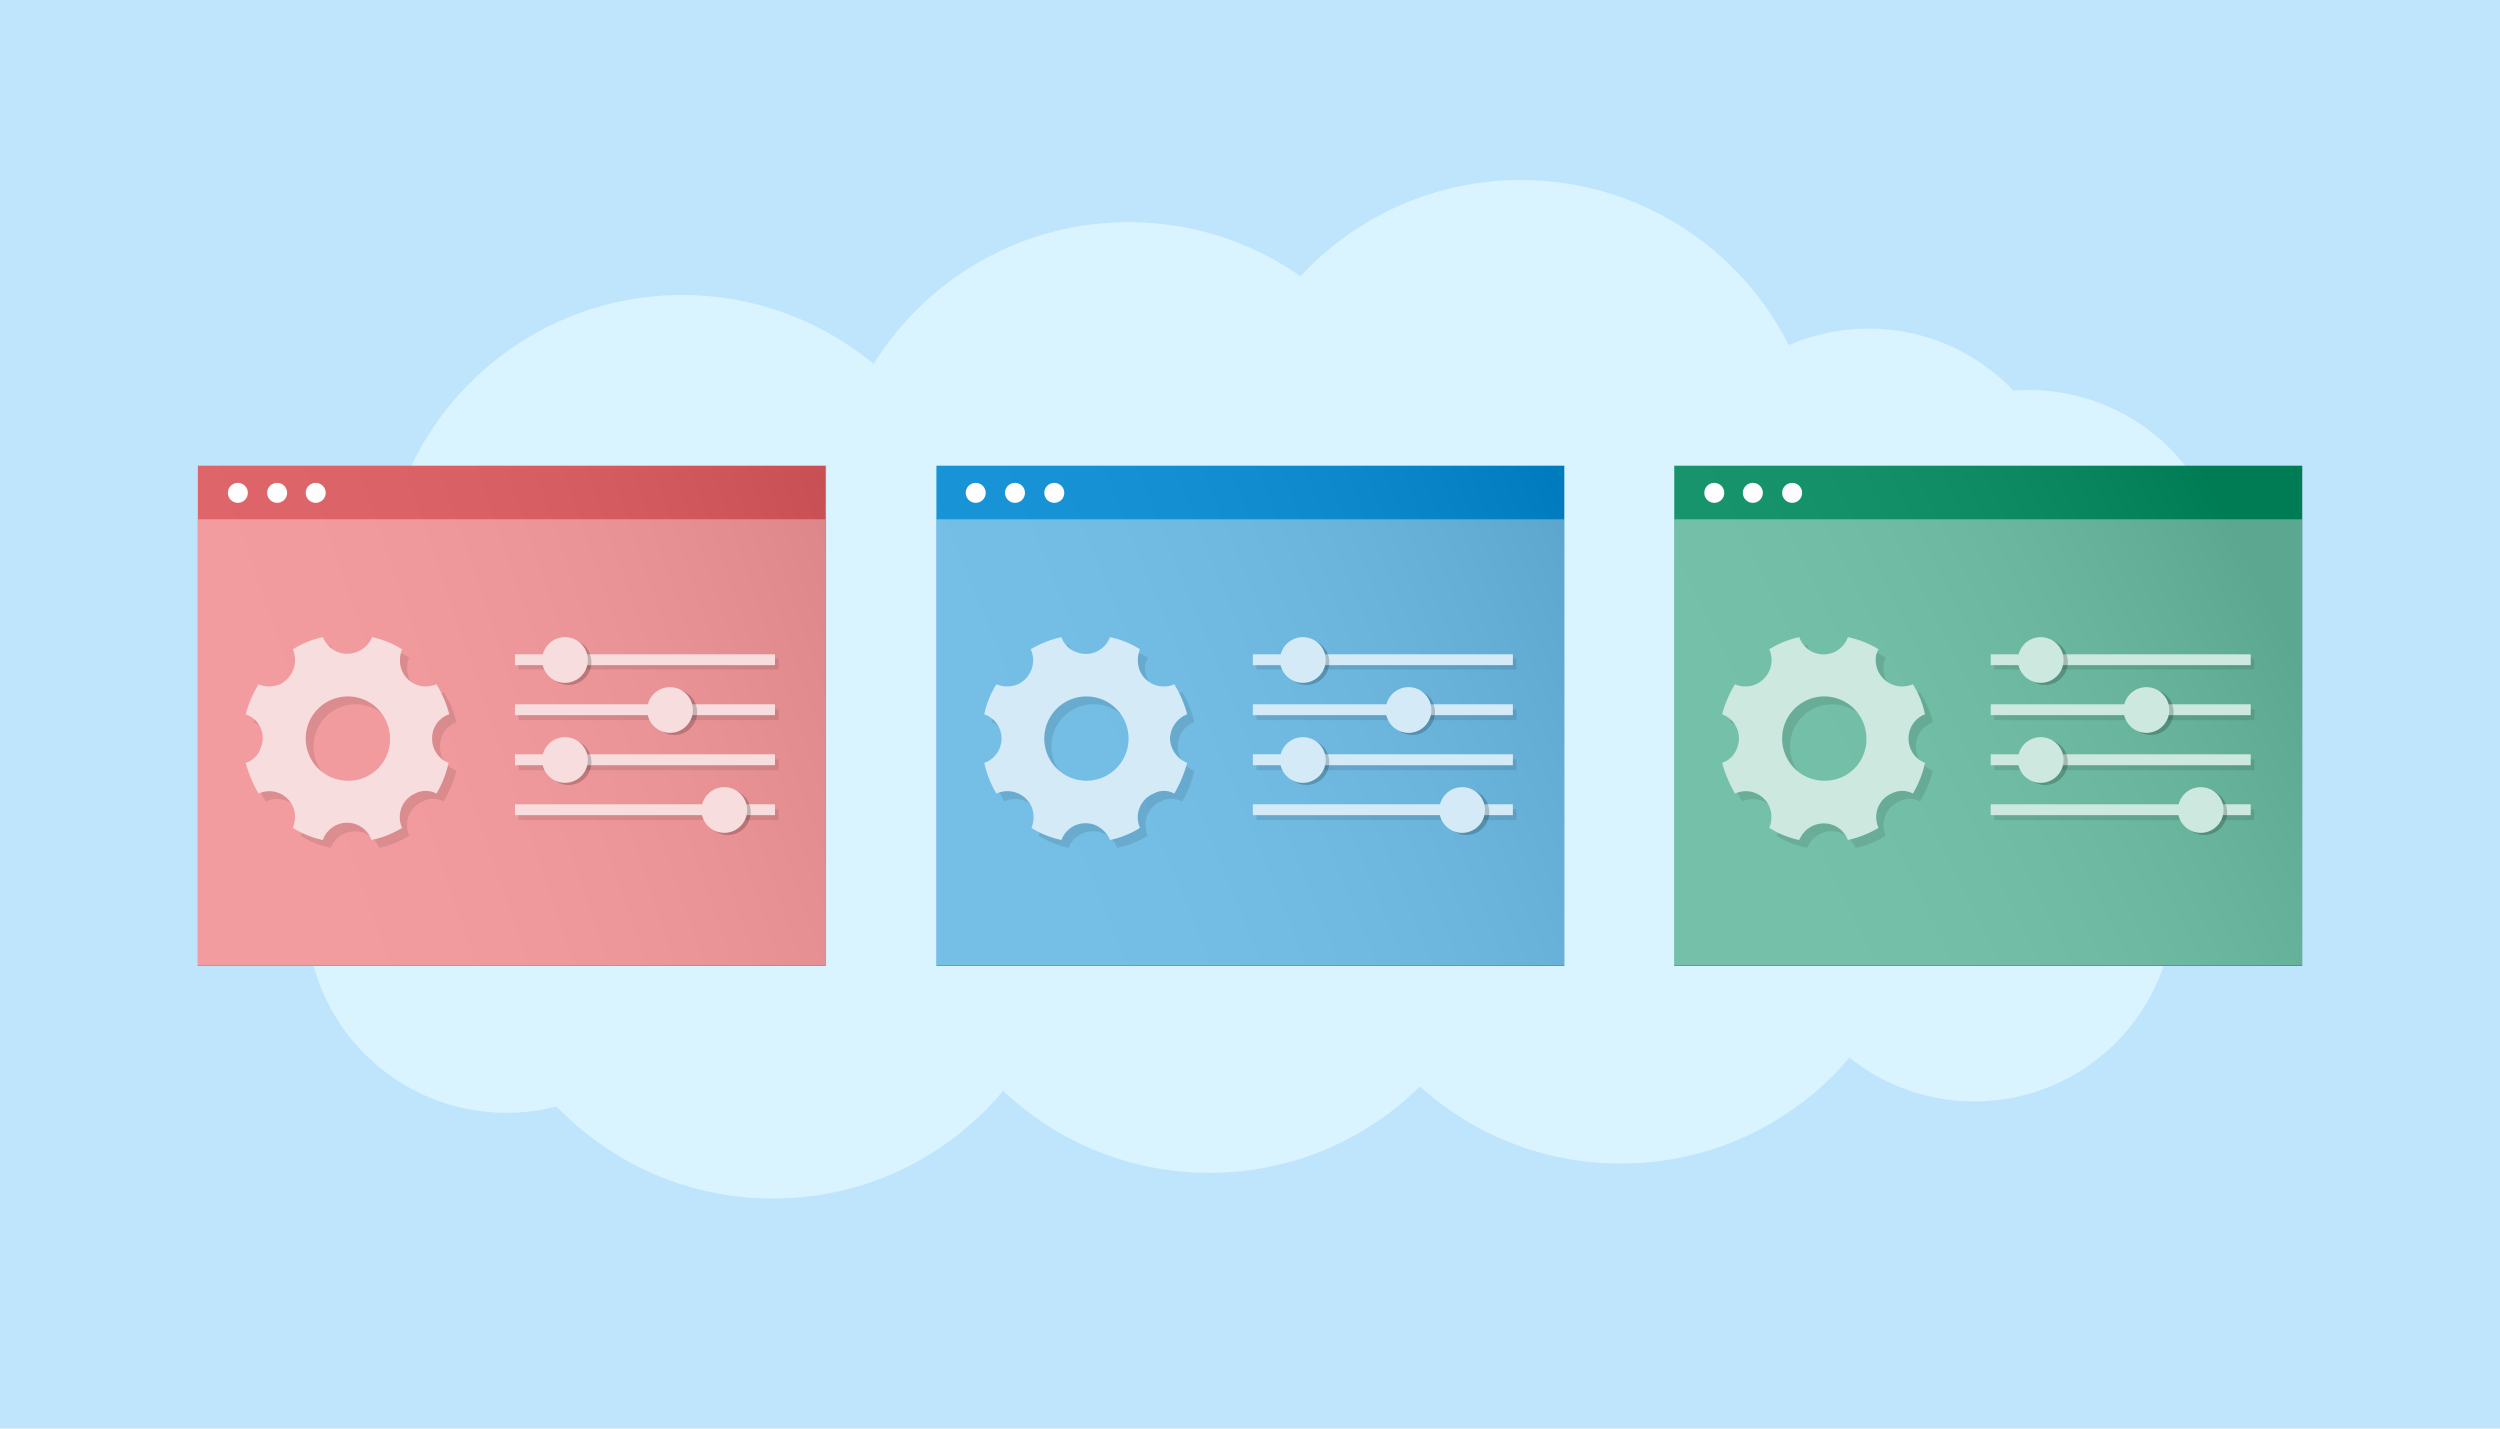
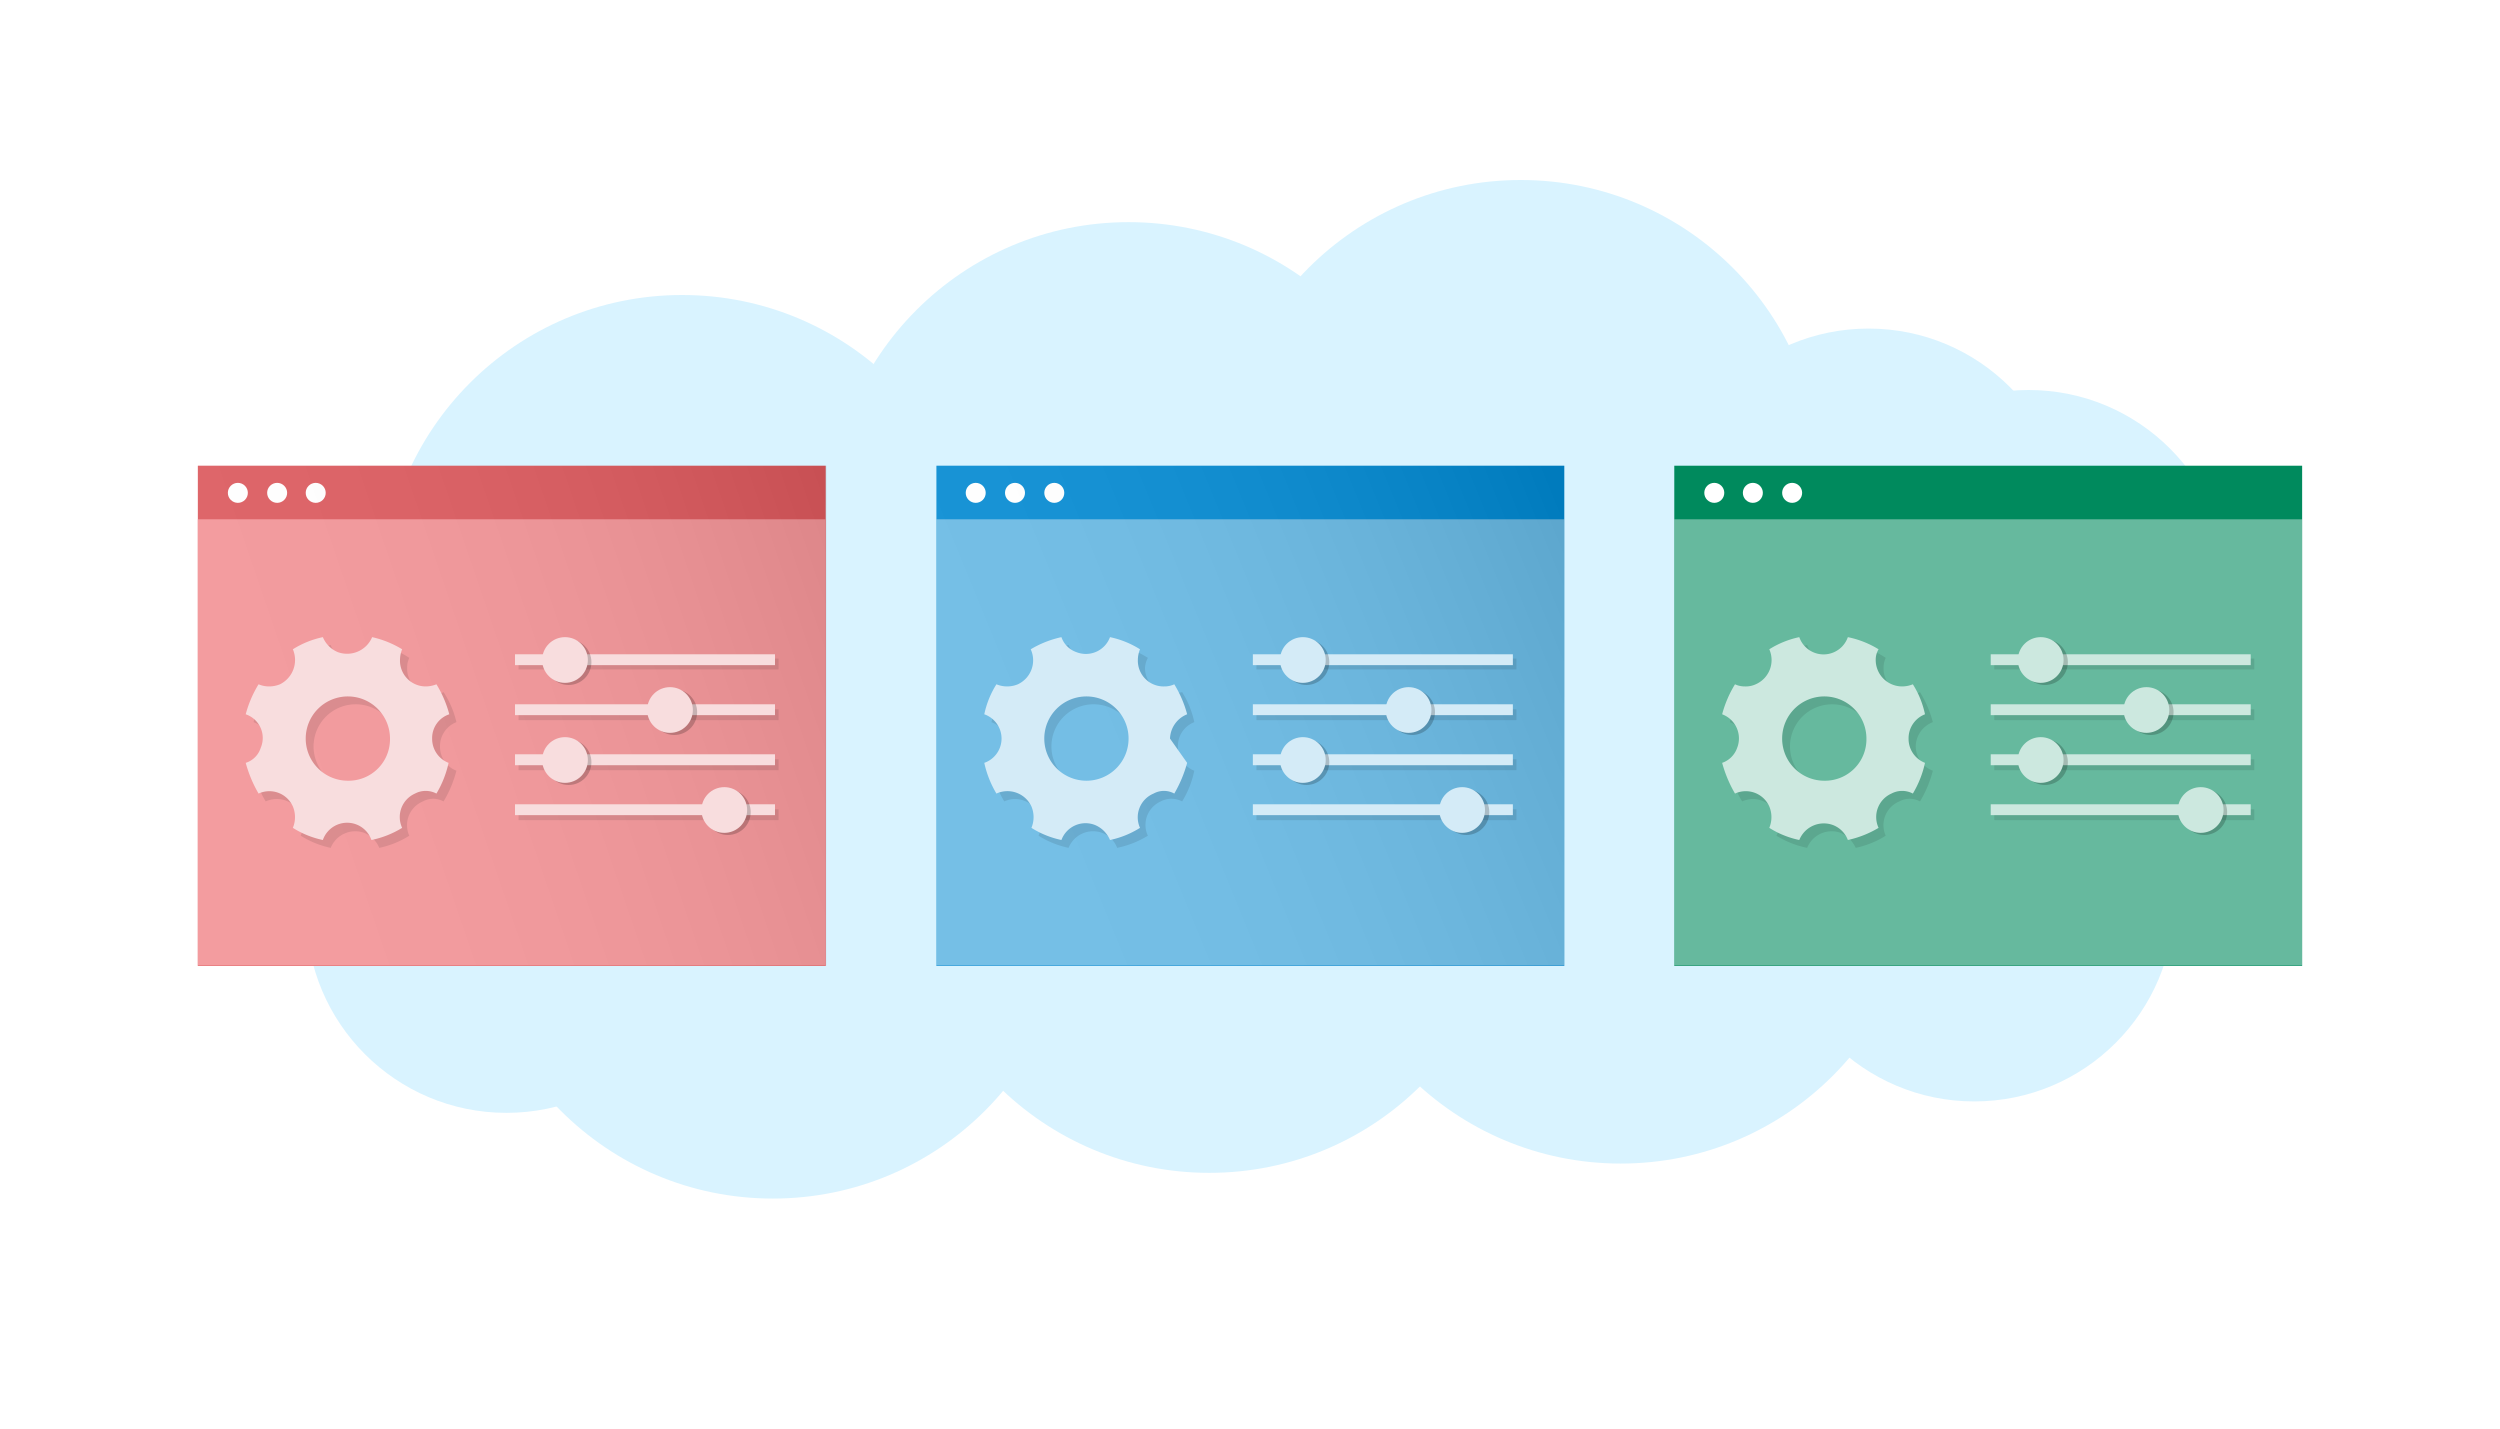
<svg xmlns="http://www.w3.org/2000/svg" xmlns:xlink="http://www.w3.org/1999/xlink" width="350" height="200" viewBox="0 0 350 200">
  <defs>
    <linearGradient id="a" x1="27.99" y1="115.13" x2="126.24" y2="81.53" gradientUnits="userSpaceOnUse">
      <stop offset="0" stop-color="#fff" />
      <stop offset="0.15" stop-color="#fcfcfc" />
      <stop offset="0.28" stop-color="#f1f1f1" />
      <stop offset="0.4" stop-color="#dfdfdf" />
      <stop offset="0.51" stop-color="#c6c6c6" />
      <stop offset="0.63" stop-color="#a5a5a5" />
      <stop offset="0.74" stop-color="#7d7d7d" />
      <stop offset="0.85" stop-color="#4e4e4e" />
      <stop offset="0.96" stop-color="#181818" />
      <stop offset="1" />
    </linearGradient>
    <linearGradient id="b" x1="131.68" y1="117.93" x2="222.93" y2="80.59" xlink:href="#a" />
    <linearGradient id="c" x1="237.9" y1="120" x2="316.55" y2="81.5" xlink:href="#a" />
  </defs>
-   <rect width="350" height="200" fill="#bee5fb" />
  <path d="M170.3,62.5" transform="translate(0 0)" fill="#d9f3ff" />
  <circle cx="70.9" cy="127.8" r="28" fill="#d9f3ff" />
  <circle cx="61.7" cy="97.6" r="28" fill="#d9f3ff" />
  <circle cx="276.4" cy="126.2" r="28" fill="#d9f3ff" />
  <circle cx="288.4" cy="107.8" r="28" fill="#d9f3ff" />
  <circle cx="284" cy="82.6" r="28" fill="#d9f3ff" />
  <circle cx="261.6" cy="74" r="28" fill="#d9f3ff" />
  <circle cx="108.2" cy="125.8" r="42" fill="#d9f3ff" />
  <circle cx="169.3" cy="122.2" r="42" fill="#d9f3ff" />
  <circle cx="95.5" cy="83.3" r="42" fill="#d9f3ff" />
  <circle cx="158" cy="73.1" r="42" fill="#d9f3ff" />
  <circle cx="212.9" cy="67.2" r="42" fill="#d9f3ff" />
  <circle cx="226.9" cy="120.9" r="42" fill="#d9f3ff" />
  <rect x="27.7" y="65.2" width="87.9" height="70.04" fill="#da555a" />
  <rect x="27.7" y="72.7" width="87.9" height="62.48" fill="#f29195" />
  <circle cx="33.3" cy="69" r="1.4" fill="#fff" />
  <circle cx="38.8" cy="69" r="1.4" fill="#fff" />
  <circle cx="44.2" cy="69" r="1.4" fill="#fff" />
  <rect x="131.1" y="65.2" width="87.9" height="70.04" fill="#0088d1" />
  <rect x="131.1" y="72.7" width="87.9" height="62.48" fill="#fff" opacity="0.4" />
  <circle cx="136.6" cy="69" r="1.4" fill="#fff" />
  <circle cx="142.1" cy="69" r="1.4" fill="#fff" />
  <circle cx="147.6" cy="69" r="1.4" fill="#fff" />
  <rect x="234.4" y="65.2" width="87.9" height="70.04" fill="#008a5d" />
  <rect x="234.4" y="72.7" width="87.9" height="62.48" fill="#fff" opacity="0.4" />
  <circle cx="240" cy="69" r="1.4" fill="#fff" />
  <circle cx="245.4" cy="69" r="1.4" fill="#fff" />
  <circle cx="250.9" cy="69" r="1.4" fill="#fff" />
  <g opacity="0.1">
    <polygon points="27.7 72.7 27.7 135.2 115.7 135.2 115.7 72.7 115.7 65.2 27.7 65.2 27.7 72.7" fill="url(#a)" />
    <polygon points="131.1 72.7 131.1 135.2 219 135.2 219 72.7 219 65.2 131.1 65.2 131.1 72.7" fill="url(#b)" />
-     <polygon points="234.4 65.2 234.4 72.7 234.4 135.2 322.4 135.2 322.4 72.7 322.4 65.2 234.4 65.2" fill="url(#c)" />
  </g>
  <path d="M61.6,104.5a3.6,3.6,0,0,1,2.3-3.4,13,13,0,0,0-1.8-4.2,3.2,3.2,0,0,1-1.4.3A3.6,3.6,0,0,1,57,93.5a3.2,3.2,0,0,1,.3-1.4,13,13,0,0,0-4.2-1.8,3.6,3.6,0,0,1-4.7,2.1,3.4,3.4,0,0,1-2.1-2.1,15.7,15.7,0,0,0-4.2,1.8,3.7,3.7,0,0,1-1.9,4.8l-1.5.3-1.5-.3a12.8,12.8,0,0,0-1.7,4.2,3.6,3.6,0,0,1,2.1,4.7,3.4,3.4,0,0,1-2.1,2.1,13.3,13.3,0,0,0,1.7,4.3,3.7,3.7,0,0,1,4.9,1.8,3.9,3.9,0,0,1,0,3,12.8,12.8,0,0,0,4.2,1.7,3.7,3.7,0,0,1,4.7-2.1,3.9,3.9,0,0,1,2.1,2.1,12.8,12.8,0,0,0,4.2-1.7,3.6,3.6,0,0,1,1.9-4.8,3,3,0,0,1,2.9,0,16.3,16.3,0,0,0,1.8-4.3A3.6,3.6,0,0,1,61.6,104.5Zm-11.8,5.9a5.9,5.9,0,1,1,5.9-5.9,5.9,5.9,0,0,1-5.9,5.9Z" transform="translate(0 0)" opacity="0.1" />
  <path d="M60.5,103.4a3.5,3.5,0,0,1,2.4-3.4,15.7,15.7,0,0,0-1.8-4.2,4,4,0,0,1-1.5.3A3.6,3.6,0,0,1,56,92.4a4,4,0,0,1,.3-1.5,13.8,13.8,0,0,0-4.2-1.7,3.8,3.8,0,0,1-4.8,2.1,3.9,3.9,0,0,1-2.1-2.1A12.8,12.8,0,0,0,41,90.9a3.8,3.8,0,0,1-1.8,4.9,4,4,0,0,1-1.5.3,3.7,3.7,0,0,1-1.5-.3,15.7,15.7,0,0,0-1.8,4.2,3.5,3.5,0,0,1,2.1,4.7,3.2,3.2,0,0,1-2.1,2.1,17.8,17.8,0,0,0,1.8,4.3,3.6,3.6,0,0,1,4.8,1.8,3.9,3.9,0,0,1,0,3,12.8,12.8,0,0,0,4.2,1.7,3.6,3.6,0,0,1,6.8,0,13.3,13.3,0,0,0,4.3-1.7,3.6,3.6,0,0,1,1.8-4.8,3.2,3.2,0,0,1,3,0,14.3,14.3,0,0,0,1.7-4.3A3.6,3.6,0,0,1,60.5,103.4Zm-11.8,5.9a5.9,5.9,0,1,1,5.9-5.9,5.8,5.8,0,0,1-5.9,5.9Z" transform="translate(0 0)" fill="#f8ddde" />
  <rect x="72.6" y="92.2" width="36.4" height="1.52" opacity="0.1" />
  <rect x="72.6" y="99.3" width="36.4" height="1.52" opacity="0.1" />
  <rect x="72.6" y="106.3" width="36.4" height="1.53" opacity="0.1" />
  <rect x="72.6" y="113.3" width="36.4" height="1.52" opacity="0.1" />
  <rect x="72.1" y="91.6" width="36.4" height="1.52" fill="#f8ddde" />
  <rect x="72.1" y="98.6" width="36.4" height="1.52" fill="#f8ddde" />
  <rect x="72.1" y="105.6" width="36.4" height="1.53" fill="#f8ddde" />
  <rect x="72.1" y="112.6" width="36.4" height="1.52" fill="#f8ddde" />
  <circle cx="79.6" cy="92.7" r="3.2" opacity="0.2" />
  <circle cx="94.4" cy="99.7" r="3.2" opacity="0.2" />
  <circle cx="79.6" cy="106.7" r="3.2" opacity="0.2" />
  <circle cx="101.9" cy="113.7" r="3.2" opacity="0.2" />
  <circle cx="79.1" cy="92.4" r="3.2" fill="#f8ddde" />
  <circle cx="93.8" cy="99.4" r="3.2" fill="#f8ddde" />
  <circle cx="79.1" cy="106.4" r="3.2" fill="#f8ddde" />
  <circle cx="101.4" cy="113.4" r="3.2" fill="#f8ddde" />
  <path d="M164.9,104.5a3.6,3.6,0,0,1,2.3-3.4,12.8,12.8,0,0,0-1.7-4.2l-1.5.3a3.7,3.7,0,0,1-3.7-3.7,3.3,3.3,0,0,1,.4-1.4,13.6,13.6,0,0,0-4.3-1.8,3.6,3.6,0,0,1-4.7,2.1,3.9,3.9,0,0,1-2.1-2.1,15.7,15.7,0,0,0-4.2,1.8,3.6,3.6,0,0,1-1.9,4.8,3.2,3.2,0,0,1-1.4.3,3.3,3.3,0,0,1-1.5-.3,15.7,15.7,0,0,0-1.8,4.2,3.6,3.6,0,0,1,2.1,4.7,3.2,3.2,0,0,1-2.1,2.1,16.3,16.3,0,0,0,1.8,4.3,3.6,3.6,0,0,1,4.8,1.8,3.9,3.9,0,0,1,0,3,12.8,12.8,0,0,0,4.2,1.7,3.7,3.7,0,0,1,4.7-2.1,3.6,3.6,0,0,1,2.1,2.1,13.3,13.3,0,0,0,4.3-1.7,3.6,3.6,0,0,1,1.8-4.8,3.2,3.2,0,0,1,3,0,13.3,13.3,0,0,0,1.7-4.3A3.6,3.6,0,0,1,164.9,104.5Zm-11.8,5.9a5.9,5.9,0,1,1,5.9-5.9,5.8,5.8,0,0,1-5.9,5.9Z" transform="translate(0 0)" opacity="0.1" />
-   <path d="M163.8,103.4a3.8,3.8,0,0,1,2.4-3.4,15.7,15.7,0,0,0-1.8-4.2,3.2,3.2,0,0,1-1.4.3,3.6,3.6,0,0,1-3.7-3.7,4,4,0,0,1,.3-1.5,12.8,12.8,0,0,0-4.2-1.7,3.6,3.6,0,0,1-4.7,2.1,3.4,3.4,0,0,1-2.1-2.1,14.3,14.3,0,0,0-4.3,1.7,3.7,3.7,0,0,1-1.8,4.9,3.9,3.9,0,0,1-3,0,12.8,12.8,0,0,0-1.7,4.2,3.6,3.6,0,0,1,0,6.8,14.3,14.3,0,0,0,1.7,4.3,3.7,3.7,0,0,1,4.9,1.8,3.9,3.9,0,0,1,0,3,12.8,12.8,0,0,0,4.2,1.7,3.6,3.6,0,0,1,4.7-2.1,3.9,3.9,0,0,1,2.1,2.1,12.8,12.8,0,0,0,4.2-1.7,3.6,3.6,0,0,1,1.9-4.8,3,3,0,0,1,2.9,0,17.8,17.8,0,0,0,1.8-4.3A3.8,3.8,0,0,1,163.8,103.4Zm-11.7,5.9a5.9,5.9,0,1,1,5.9-5.9,5.9,5.9,0,0,1-5.9,5.9Z" transform="translate(0 0)" fill="#d4ebf7" />
+   <path d="M163.8,103.4a3.8,3.8,0,0,1,2.4-3.4,15.7,15.7,0,0,0-1.8-4.2,3.2,3.2,0,0,1-1.4.3,3.6,3.6,0,0,1-3.7-3.7,4,4,0,0,1,.3-1.5,12.8,12.8,0,0,0-4.2-1.7,3.6,3.6,0,0,1-4.7,2.1,3.4,3.4,0,0,1-2.1-2.1,14.3,14.3,0,0,0-4.3,1.7,3.7,3.7,0,0,1-1.8,4.9,3.9,3.9,0,0,1-3,0,12.8,12.8,0,0,0-1.7,4.2,3.6,3.6,0,0,1,0,6.8,14.3,14.3,0,0,0,1.7,4.3,3.7,3.7,0,0,1,4.9,1.8,3.9,3.9,0,0,1,0,3,12.8,12.8,0,0,0,4.2,1.7,3.6,3.6,0,0,1,4.7-2.1,3.9,3.9,0,0,1,2.1,2.1,12.8,12.8,0,0,0,4.2-1.7,3.6,3.6,0,0,1,1.9-4.8,3,3,0,0,1,2.9,0,17.8,17.8,0,0,0,1.8-4.3Zm-11.7,5.9a5.9,5.9,0,1,1,5.9-5.9,5.9,5.9,0,0,1-5.9,5.9Z" transform="translate(0 0)" fill="#d4ebf7" />
  <rect x="175.9" y="92.2" width="36.4" height="1.52" opacity="0.1" />
  <rect x="175.9" y="99.3" width="36.4" height="1.52" opacity="0.1" />
  <rect x="175.9" y="106.3" width="36.4" height="1.53" opacity="0.1" />
  <rect x="175.9" y="113.3" width="36.4" height="1.52" opacity="0.1" />
  <rect x="175.4" y="91.6" width="36.4" height="1.52" fill="#d4ebf7" />
  <rect x="175.4" y="98.6" width="36.4" height="1.52" fill="#d4ebf7" />
  <rect x="175.4" y="105.6" width="36.4" height="1.53" fill="#d4ebf7" />
  <rect x="175.4" y="112.6" width="36.4" height="1.52" fill="#d4ebf7" />
  <circle cx="182.9" cy="92.7" r="3.2" opacity="0.2" />
  <circle cx="197.7" cy="99.7" r="3.2" opacity="0.2" />
  <circle cx="182.9" cy="106.7" r="3.2" opacity="0.2" />
  <circle cx="205.3" cy="113.7" r="3.2" opacity="0.2" />
  <circle cx="182.4" cy="92.4" r="3.2" fill="#d4ebf7" />
  <circle cx="197.2" cy="99.4" r="3.2" fill="#d4ebf7" />
  <circle cx="182.4" cy="106.4" r="3.2" fill="#d4ebf7" />
  <circle cx="204.7" cy="113.4" r="3.2" fill="#d4ebf7" />
  <path d="M268.2,104.5a3.7,3.7,0,0,1,2.4-3.4,15.7,15.7,0,0,0-1.8-4.2,3.3,3.3,0,0,1-1.5.3,3.6,3.6,0,0,1-3.6-3.7,3.2,3.2,0,0,1,.3-1.4,13,13,0,0,0-4.2-1.8,3.7,3.7,0,0,1-4.7,2.1,3.4,3.4,0,0,1-2.1-2.1,16.3,16.3,0,0,0-4.3,1.8,3.6,3.6,0,0,1-1.8,4.8l-1.5.3-1.5-.3a12.8,12.8,0,0,0-1.7,4.2,3.7,3.7,0,0,1,2.1,4.7,3.6,3.6,0,0,1-2.1,2.1,13.3,13.3,0,0,0,1.7,4.3,3.6,3.6,0,0,1,4.8,1.8,3.2,3.2,0,0,1,0,3,13.3,13.3,0,0,0,4.3,1.7,3.7,3.7,0,0,1,4.7-2.1,4.3,4.3,0,0,1,2.1,2.1A12.8,12.8,0,0,0,264,117a3.6,3.6,0,0,1,1.9-4.8,3,3,0,0,1,2.9,0,16.3,16.3,0,0,0,1.8-4.3A3.7,3.7,0,0,1,268.2,104.5Zm-11.8,5.9a5.9,5.9,0,1,1,6-5.9,5.9,5.9,0,0,1-6,5.9Z" transform="translate(0 0)" opacity="0.1" />
  <path d="M267.2,103.4a3.6,3.6,0,0,1,2.3-3.4,12.8,12.8,0,0,0-1.7-4.2,4,4,0,0,1-1.5.3,3.7,3.7,0,0,1-3.7-3.7,2.8,2.8,0,0,1,.4-1.5,13.3,13.3,0,0,0-4.3-1.7,3.6,3.6,0,0,1-6.8,0,12.8,12.8,0,0,0-4.2,1.7,3.7,3.7,0,0,1-1.9,4.9,3.3,3.3,0,0,1-1.5.3,3.2,3.2,0,0,1-1.4-.3,15.7,15.7,0,0,0-1.8,4.2,3.6,3.6,0,0,1,2.1,4.7,3.4,3.4,0,0,1-2.1,2.1,17.8,17.8,0,0,0,1.8,4.3,3.6,3.6,0,0,1,4.8,1.8,3.9,3.9,0,0,1,0,3,12.8,12.8,0,0,0,4.2,1.7,3.7,3.7,0,0,1,4.7-2.1,3.6,3.6,0,0,1,2.1,2.1,14.3,14.3,0,0,0,4.3-1.7,3.6,3.6,0,0,1,1.8-4.8,3.2,3.2,0,0,1,3,0,14.3,14.3,0,0,0,1.7-4.3A3.6,3.6,0,0,1,267.2,103.4Zm-11.8,5.9a5.9,5.9,0,1,1,5.9-5.9,5.8,5.8,0,0,1-5.9,5.9Z" transform="translate(0 0)" fill="#cce8df" />
  <rect x="279.2" y="92.2" width="36.4" height="1.52" opacity="0.1" />
  <rect x="279.2" y="99.3" width="36.4" height="1.52" opacity="0.1" />
  <rect x="279.2" y="106.3" width="36.4" height="1.53" opacity="0.1" />
  <rect x="279.2" y="113.3" width="36.4" height="1.52" opacity="0.1" />
  <rect x="278.7" y="91.6" width="36.4" height="1.52" fill="#cce8df" />
  <rect x="278.7" y="98.6" width="36.4" height="1.52" fill="#cce8df" />
  <rect x="278.7" y="105.6" width="36.4" height="1.53" fill="#cce8df" />
  <rect x="278.7" y="112.6" width="36.4" height="1.52" fill="#cce8df" />
  <circle cx="286.3" cy="92.7" r="3.2" opacity="0.2" />
  <circle cx="301.1" cy="99.7" r="3.2" opacity="0.2" />
  <circle cx="286.3" cy="106.7" r="3.2" opacity="0.2" />
  <circle cx="308.6" cy="113.7" r="3.2" opacity="0.2" />
  <circle cx="285.7" cy="92.4" r="3.2" fill="#cce8df" />
  <circle cx="300.5" cy="99.4" r="3.2" fill="#cce8df" />
  <circle cx="285.7" cy="106.4" r="3.2" fill="#cce8df" />
  <circle cx="308.1" cy="113.4" r="3.2" fill="#cce8df" />
</svg>